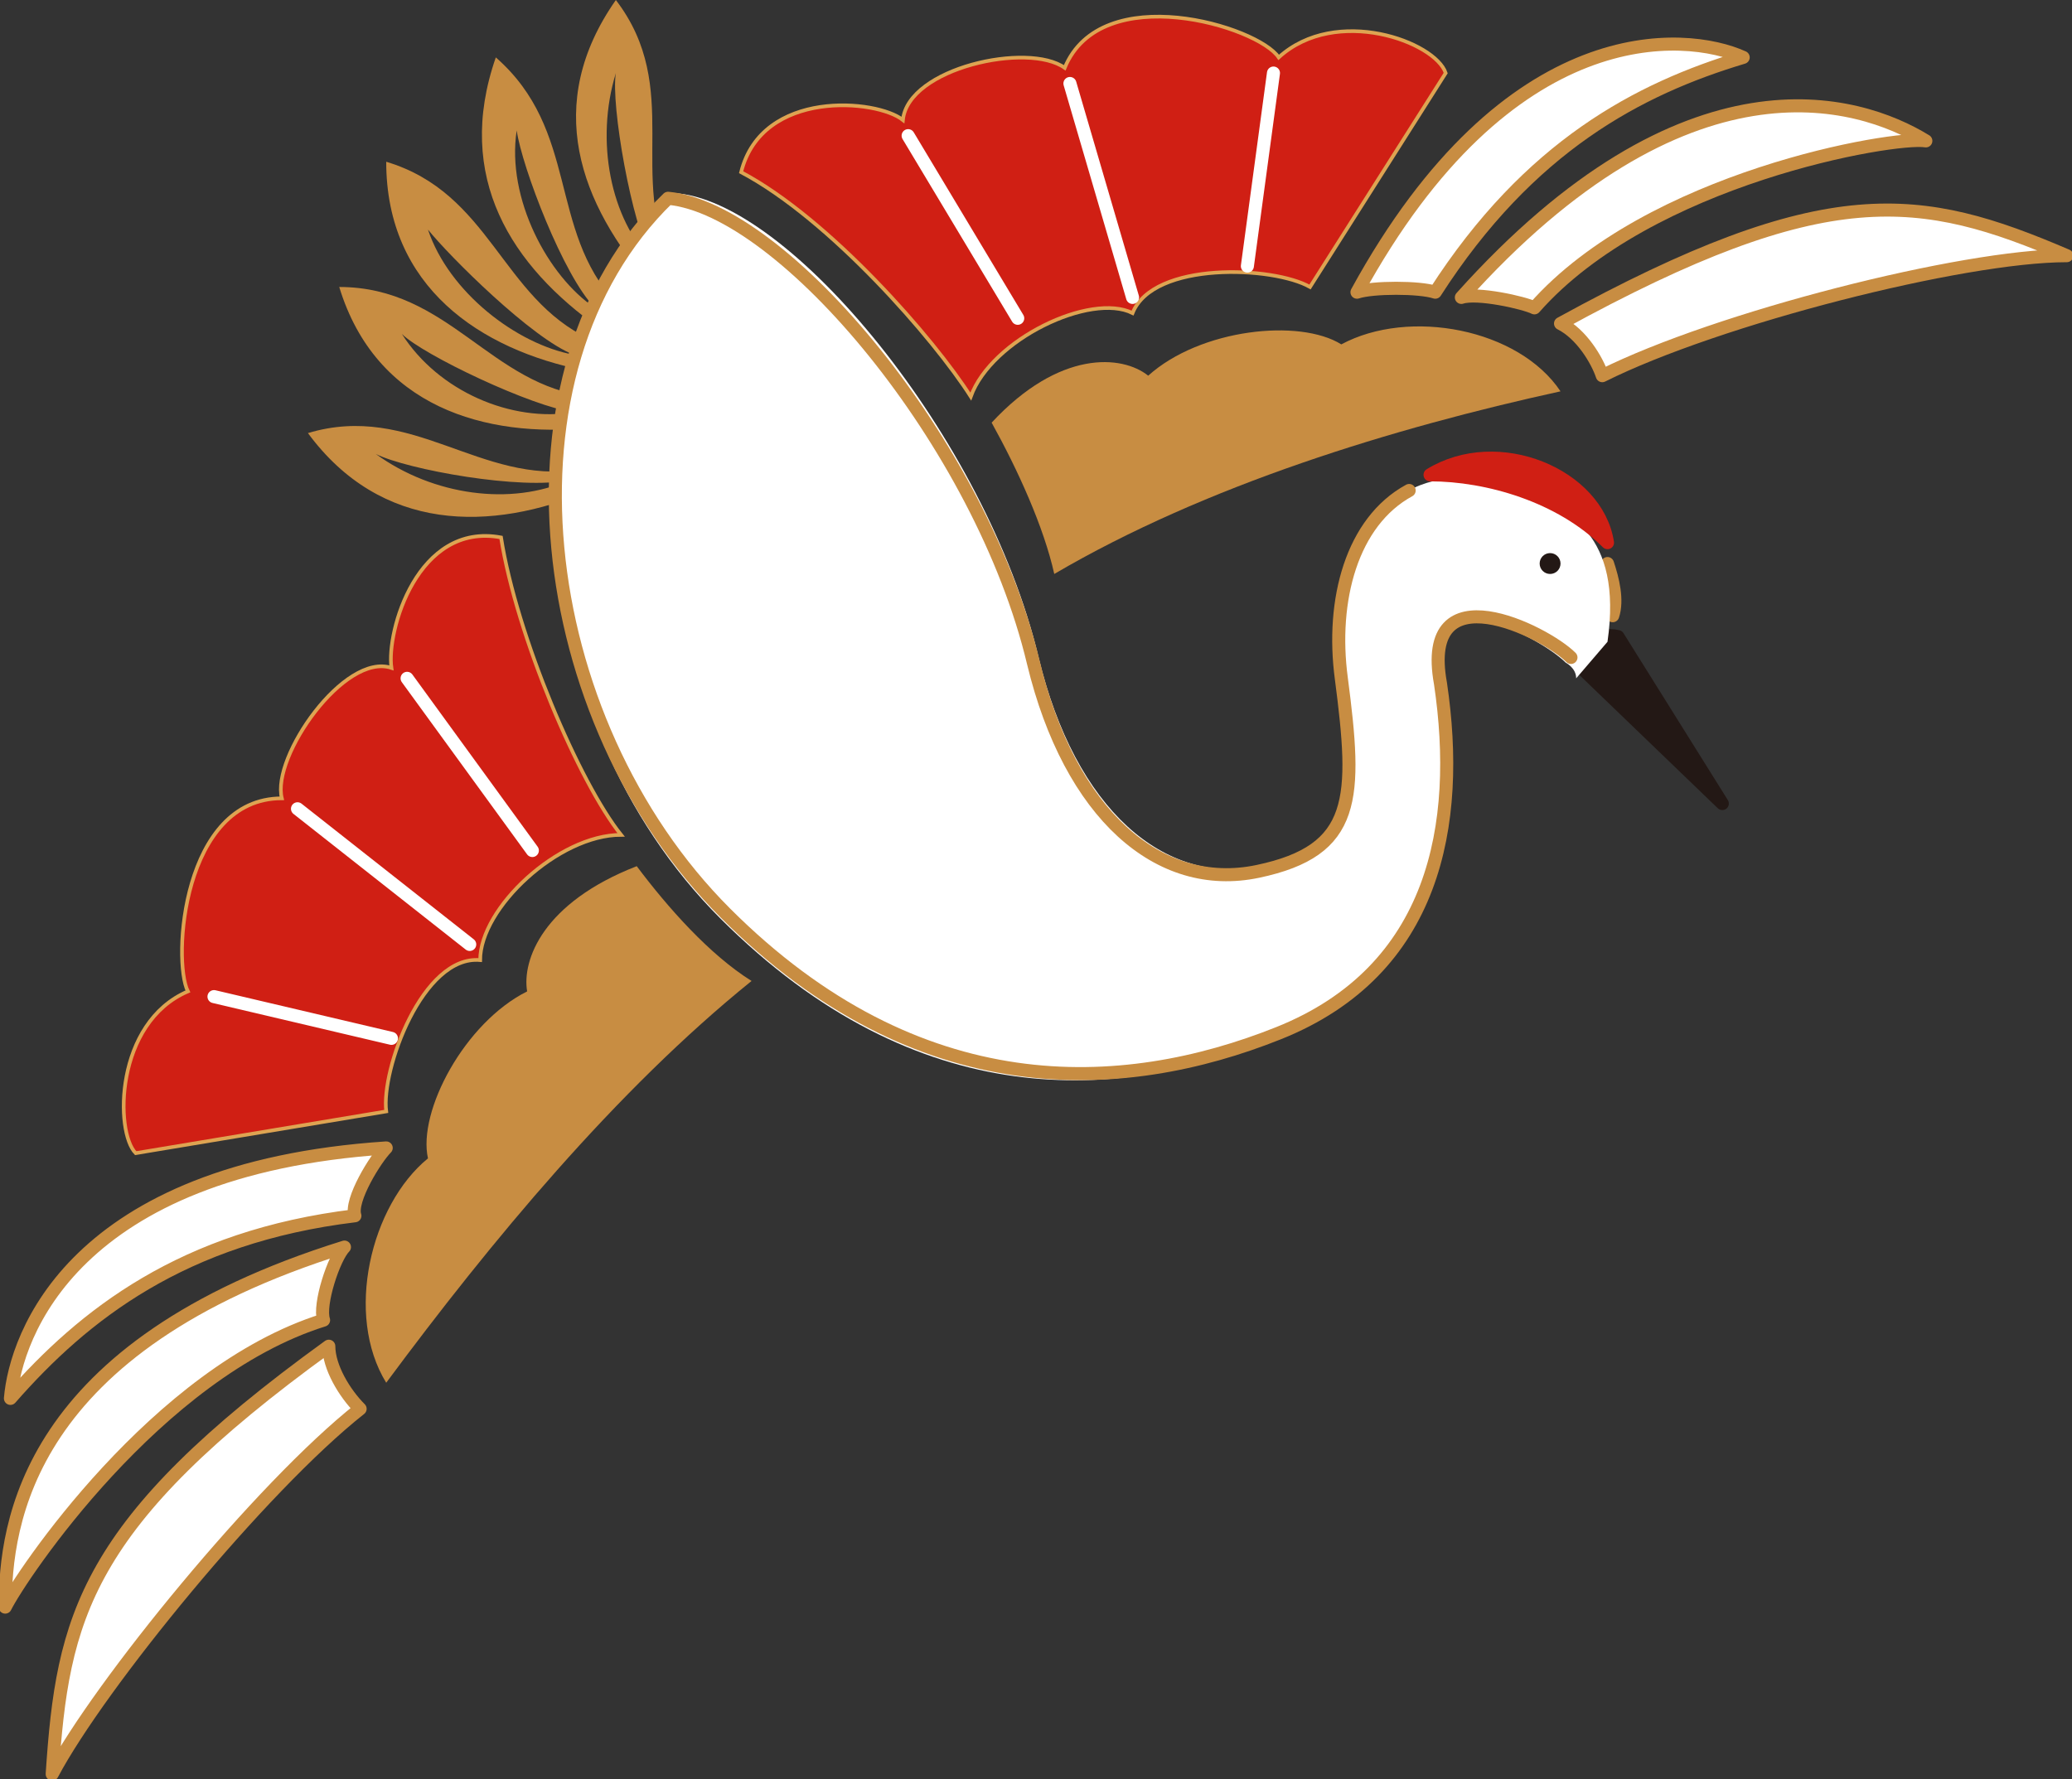
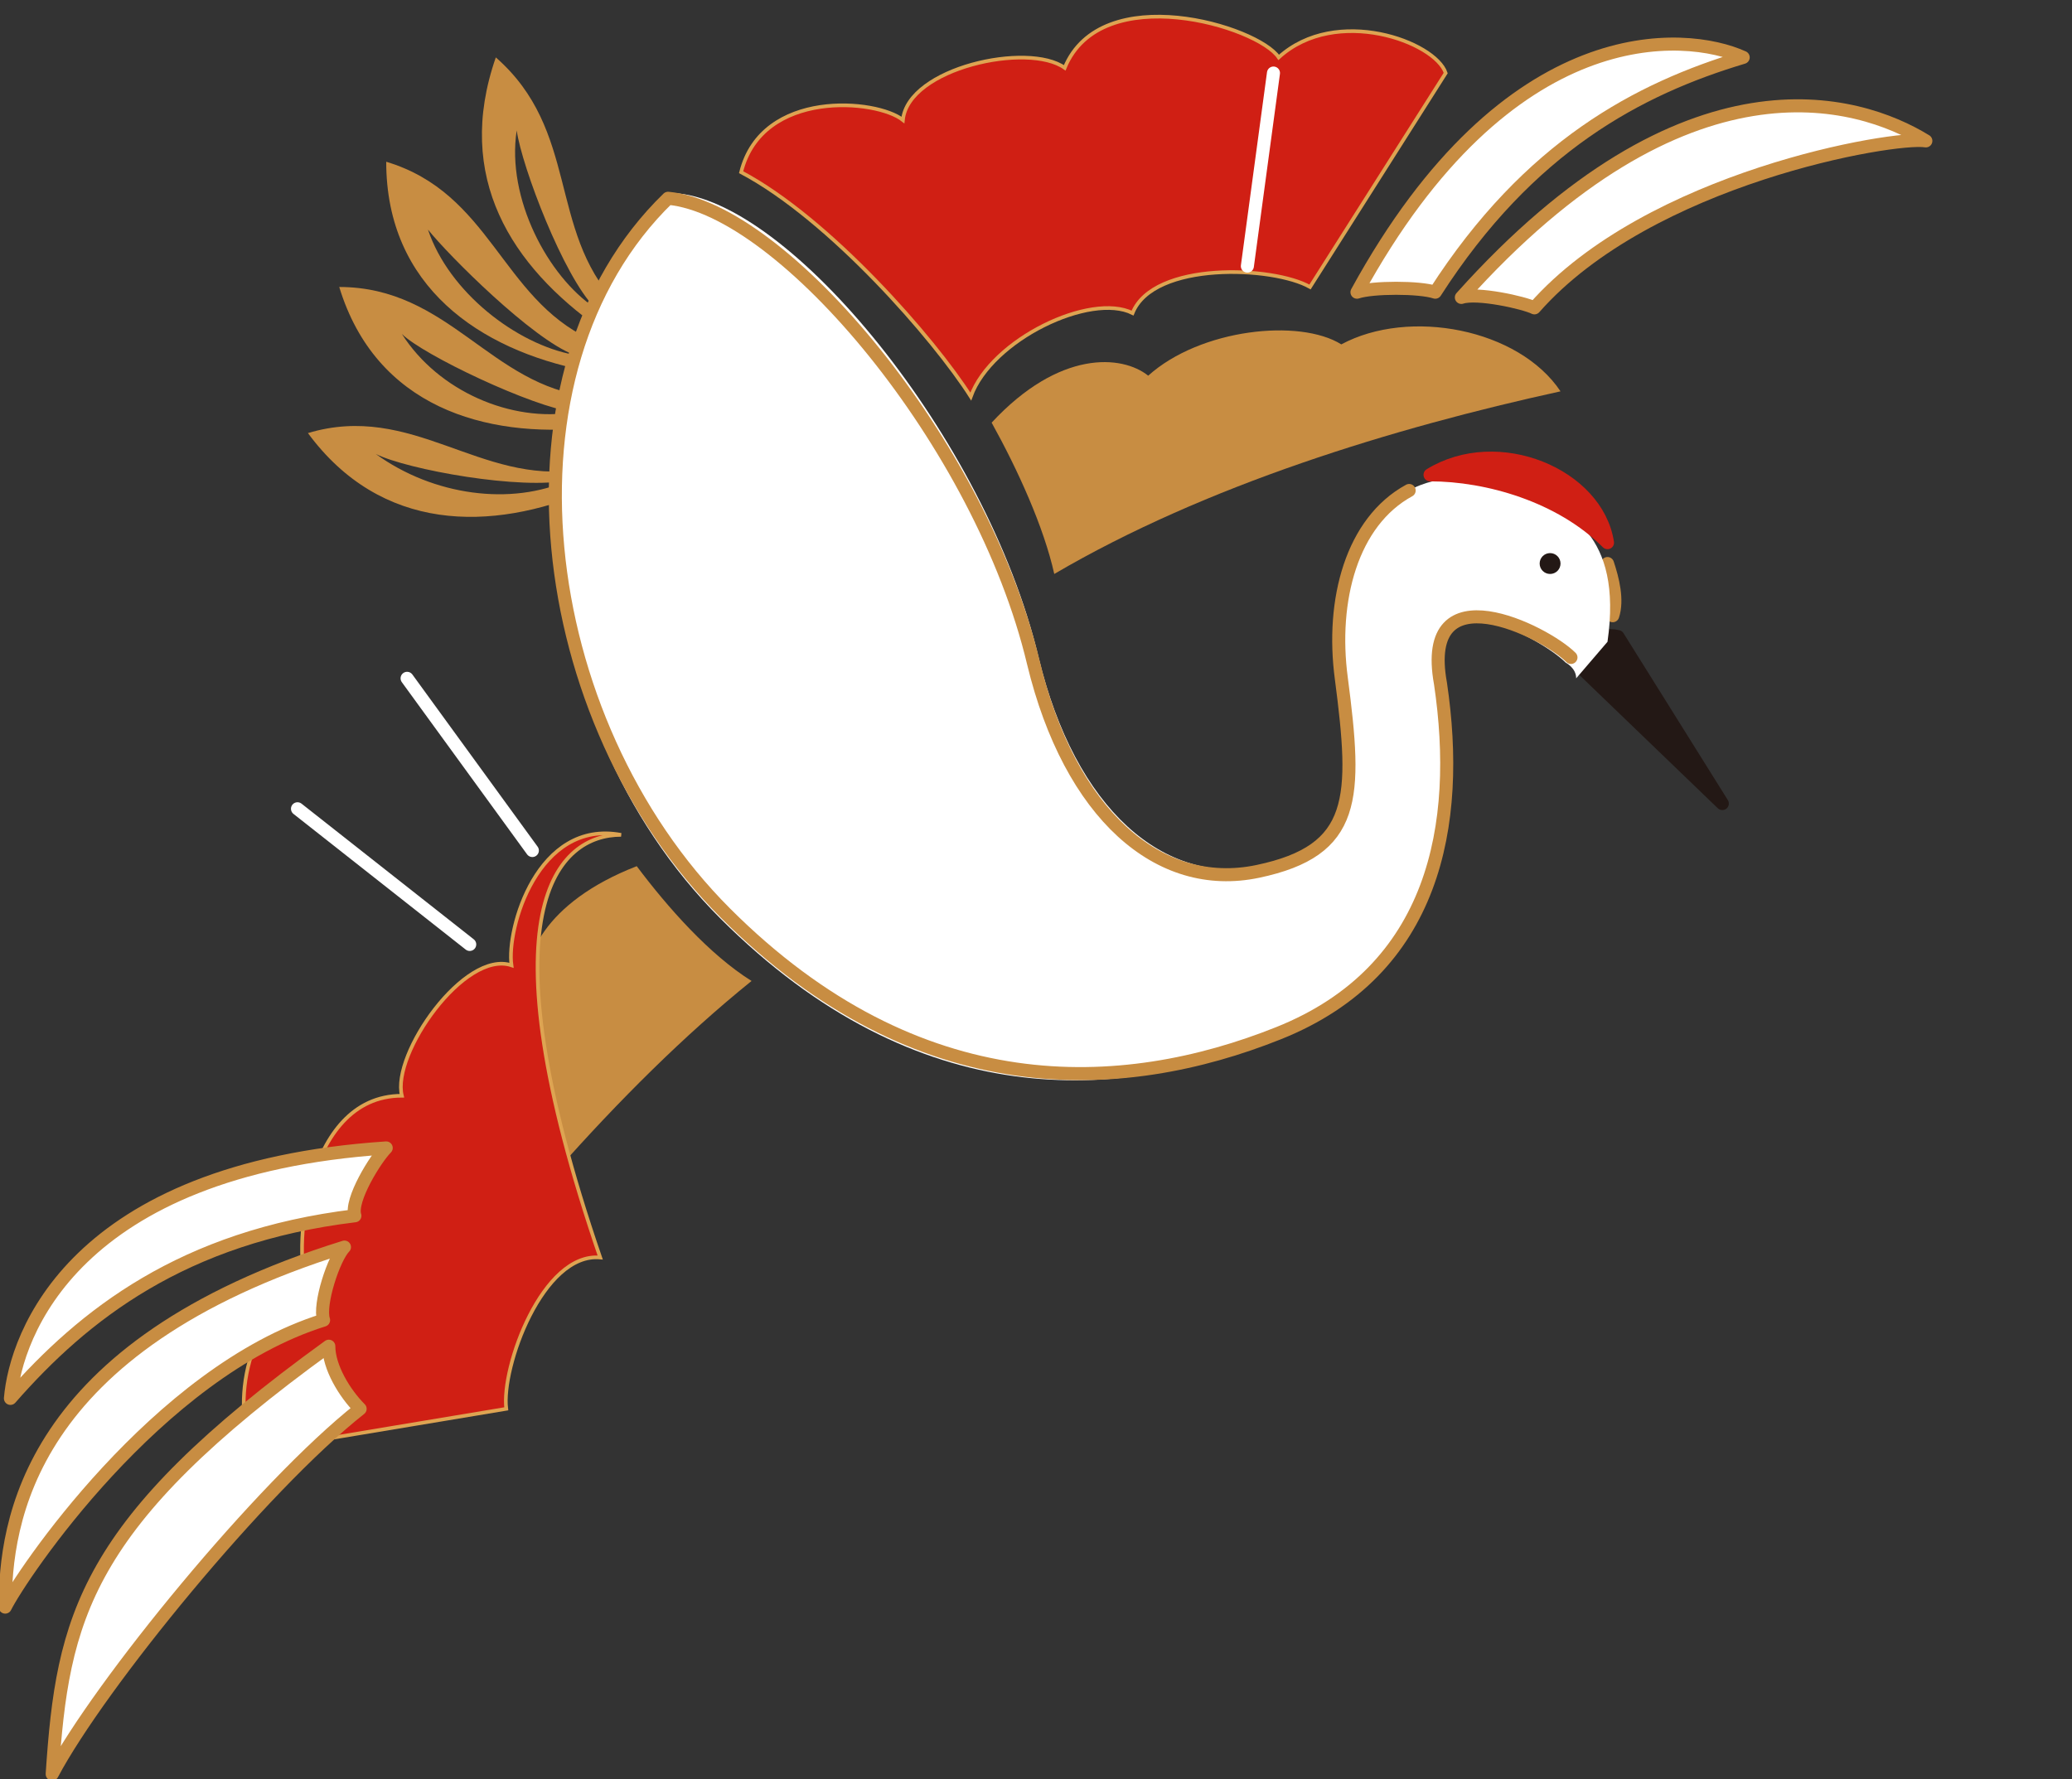
<svg xmlns="http://www.w3.org/2000/svg" version="1.1" id="_レイヤー_2" x="0px" y="0px" viewBox="0 0 39.7 34.1" style="enable-background:new 0 0 39.7 34.1;" xml:space="preserve">
  <rect x="0" y="0" width="39.7" height="34.1" fill="#333333" stroke="none" />
  <style type="text/css">
	.st0{fill:#231815;stroke:#231815;stroke-width:0.25;stroke-linecap:round;stroke-linejoin:round;}
	.st1{fill:none;stroke:#C88D42;stroke-width:0.25;stroke-linecap:round;stroke-linejoin:round;}
	.st2{fill:#FFFFFF;}
	.st3{fill:#C88D42;}
	.st4{fill:#FFFFFF;stroke:#C88D42;stroke-width:0.25;stroke-linecap:round;stroke-linejoin:round;}
	.st5{fill:#D01F14;stroke:#DEA452;stroke-width:7.000000e-02;stroke-miterlimit:10;}
	.st6{fill:none;stroke:#FFFFFF;stroke-width:0.25;stroke-linecap:round;stroke-linejoin:round;}
	.st7{fill:#D01F14;stroke:#D01F14;stroke-width:0.25;stroke-linecap:round;stroke-linejoin:round;}
	.st8{fill:#231815;}
</style>
  <g id="_レイヤー_1-2">
    <g>
      <path class="st0" d="M31,12.2l2,3.2l-2.7-2.6C30.3,12.4,30.6,12.1,31,12.2z" />
      <path class="st1" d="M30.9,11.8c0.1-0.3,0-0.7-0.1-1" />
      <g>
        <path class="st2" d="M30,12.7c-0.5-0.5-2.9-1.8-2.5,0.5c0.5,2.6-0.1,5.4-3.1,6.7c-2.9,1.2-6.8,1.5-10.6-2.3S9.5,7,12.9,3.7     c2.2,0.1,6,4.7,7,8.9c0.7,2.9,2.4,4.4,4.3,4s1.9-1.5,1.6-3.7C25.5,11.4,26,10,27,9.4c0.5-0.3,1.6-0.4,2.3,0s1.8,0.8,1.5,2.9     l-0.6,0.7C30.2,12.8,30,12.7,30,12.7L30,12.7z" />
-         <path class="st3" d="M12.5,5.5C11.1,3.9,10.4,2,11.8,0c1.3,1.7,0.2,3.4,1.1,5.1L12.5,5.5L12.5,5.5z M12.5,5     c-0.4-0.7-0.8-3-0.7-3.6C11.4,2.7,11.7,4.2,12.5,5z" />
        <path class="st3" d="M11.5,6.3c-1.7-1.2-2.8-2.9-2-5.2c1.6,1.4,1,3.3,2.3,4.7C11.8,5.8,11.5,6.3,11.5,6.3z M11.4,5.9     C10.8,5.3,10,3.2,9.9,2.5C9.7,3.8,10.5,5.3,11.4,5.9z" />
        <path class="st3" d="M11.2,7.1c-2-0.4-3.8-1.6-3.8-4c2,0.6,2.2,2.6,3.9,3.4L11.2,7.1z M11,6.8c-0.8-0.3-2.4-1.9-2.8-2.4     C8.6,5.6,9.9,6.6,11,6.8z" />
        <path class="st3" d="M11.3,8.2C9.3,8.4,7.2,7.8,6.5,5.5c2.1,0,2.9,1.9,4.8,2.1L11.3,8.2z M11,7.9c-0.8-0.1-2.9-1.1-3.3-1.5     C8.4,7.5,9.8,8.1,11,7.9z" />
        <path class="st3" d="M11.3,9.4c-1.9,0.8-4,0.8-5.4-1.1c2-0.6,3.3,1,5.2,0.7L11.3,9.4z M10.9,9.2C10,9.4,7.8,9,7.2,8.7     C8.3,9.5,9.8,9.7,10.9,9.2z" />
        <path class="st4" d="M27,9.4c-1.1,0.6-1.5,2.1-1.3,3.6c0.3,2.3,0.3,3.3-1.6,3.7s-3.6-1.1-4.3-4c-1-4.2-4.8-8.7-7-8.9     c-3.4,3.3-2.6,10,1.1,13.7s7.6,3.5,10.6,2.3c3-1.2,3.5-4,3.1-6.7c-0.4-2.2,2-1,2.5-0.5" />
        <path class="st3" d="M14.4,18.8c-0.8-0.5-1.6-1.4-2.2-2.2c-1.8,0.7-2.2,1.8-2.1,2.4c-1.2,0.6-2.1,2.3-1.9,3.2     c-1.1,0.9-1.6,3-0.8,4.3C9.4,23.8,11.8,20.9,14.4,18.8z" />
-         <path class="st5" d="M11.9,16c-0.8-1-2-3.8-2.3-5.7c-1.6-0.3-2.2,1.8-2.1,2.5c-0.9-0.3-2.3,1.7-2.1,2.5c-1.9,0-2.1,3.1-1.8,3.7     c-1.4,0.6-1.4,2.7-1,3.1l4.8-0.8c-0.1-0.8,0.7-3,1.8-2.9C9.2,17.4,10.7,16,11.9,16L11.9,16z" />
+         <path class="st5" d="M11.9,16c-1.6-0.3-2.2,1.8-2.1,2.5c-0.9-0.3-2.3,1.7-2.1,2.5c-1.9,0-2.1,3.1-1.8,3.7     c-1.4,0.6-1.4,2.7-1,3.1l4.8-0.8c-0.1-0.8,0.7-3,1.8-2.9C9.2,17.4,10.7,16,11.9,16L11.9,16z" />
        <line class="st6" x1="10.2" y1="16.3" x2="7.8" y2="13" />
        <line class="st6" x1="9" y1="18.1" x2="5.7" y2="15.5" />
-         <line class="st6" x1="7.5" y1="19.9" x2="4.1" y2="19.1" />
        <path class="st4" d="M7.4,22c-0.2,0.2-0.7,1-0.6,1.3c-3.3,0.4-5.2,1.9-6.6,3.5C0.3,25.6,1.4,22.4,7.4,22z" />
        <path class="st4" d="M6.6,23.9c-0.2,0.2-0.5,1.1-0.4,1.4c-3.2,1-5.8,4.9-6.1,5.5C0.1,29.2,0.5,25.8,6.6,23.9L6.6,23.9z" />
        <path class="st3" d="M20.2,11C20,10.1,19.5,9,19,8.1c1.3-1.4,2.5-1.3,3-0.9c1-0.9,2.9-1.1,3.7-0.6c1.3-0.7,3.4-0.3,4.2,0.9     C26.7,8.2,23.1,9.3,20.2,11L20.2,11z" />
        <path class="st5" d="M18.6,7.6c-0.7-1.1-2.7-3.4-4.4-4.3c0.4-1.6,2.6-1.4,3.1-1c0.1-1,2.4-1.5,3.1-1c0.7-1.7,3.7-0.8,4.1-0.2     c1.1-1,3-0.3,3.2,0.3l-2.6,4.1c-0.7-0.4-3-0.5-3.4,0.5C20.9,5.6,19,6.5,18.6,7.6L18.6,7.6z" />
-         <line class="st6" x1="19.5" y1="6.1" x2="17.4" y2="2.6" />
-         <line class="st6" x1="21.7" y1="5.7" x2="20.5" y2="1.6" />
        <line class="st6" x1="23.9" y1="5.1" x2="24.4" y2="1.4" />
        <path class="st4" d="M6.3,25.8c0,0.4,0.3,0.9,0.6,1.2C5,28.5,1.9,32.3,1,34C1.2,31,1.6,29.2,6.3,25.8z" />
        <path class="st4" d="M26,5.6c0.3-0.1,1.2-0.1,1.5,0c1.8-2.8,3.9-3.9,5.9-4.5C32.3,0.6,28.9,0.3,26,5.6L26,5.6z" />
        <path class="st4" d="M28,5.7c0.3-0.1,1.2,0.1,1.4,0.2c2.2-2.5,6.9-3.3,7.5-3.2C35.6,1.9,32.3,0.9,28,5.7z" />
-         <path class="st4" d="M29.9,6.2c0.4,0.2,0.7,0.7,0.8,1c2.2-1.1,6.9-2.3,8.9-2.3C36.8,3.7,35,3.4,29.9,6.2z" />
        <path class="st7" d="M30.8,10.4c-0.2-1.3-2.1-2.1-3.4-1.3C28.5,9.1,29.9,9.5,30.8,10.4z" />
        <circle class="st8" cx="29.7" cy="10.8" r="0.2" />
      </g>
    </g>
  </g>
</svg>